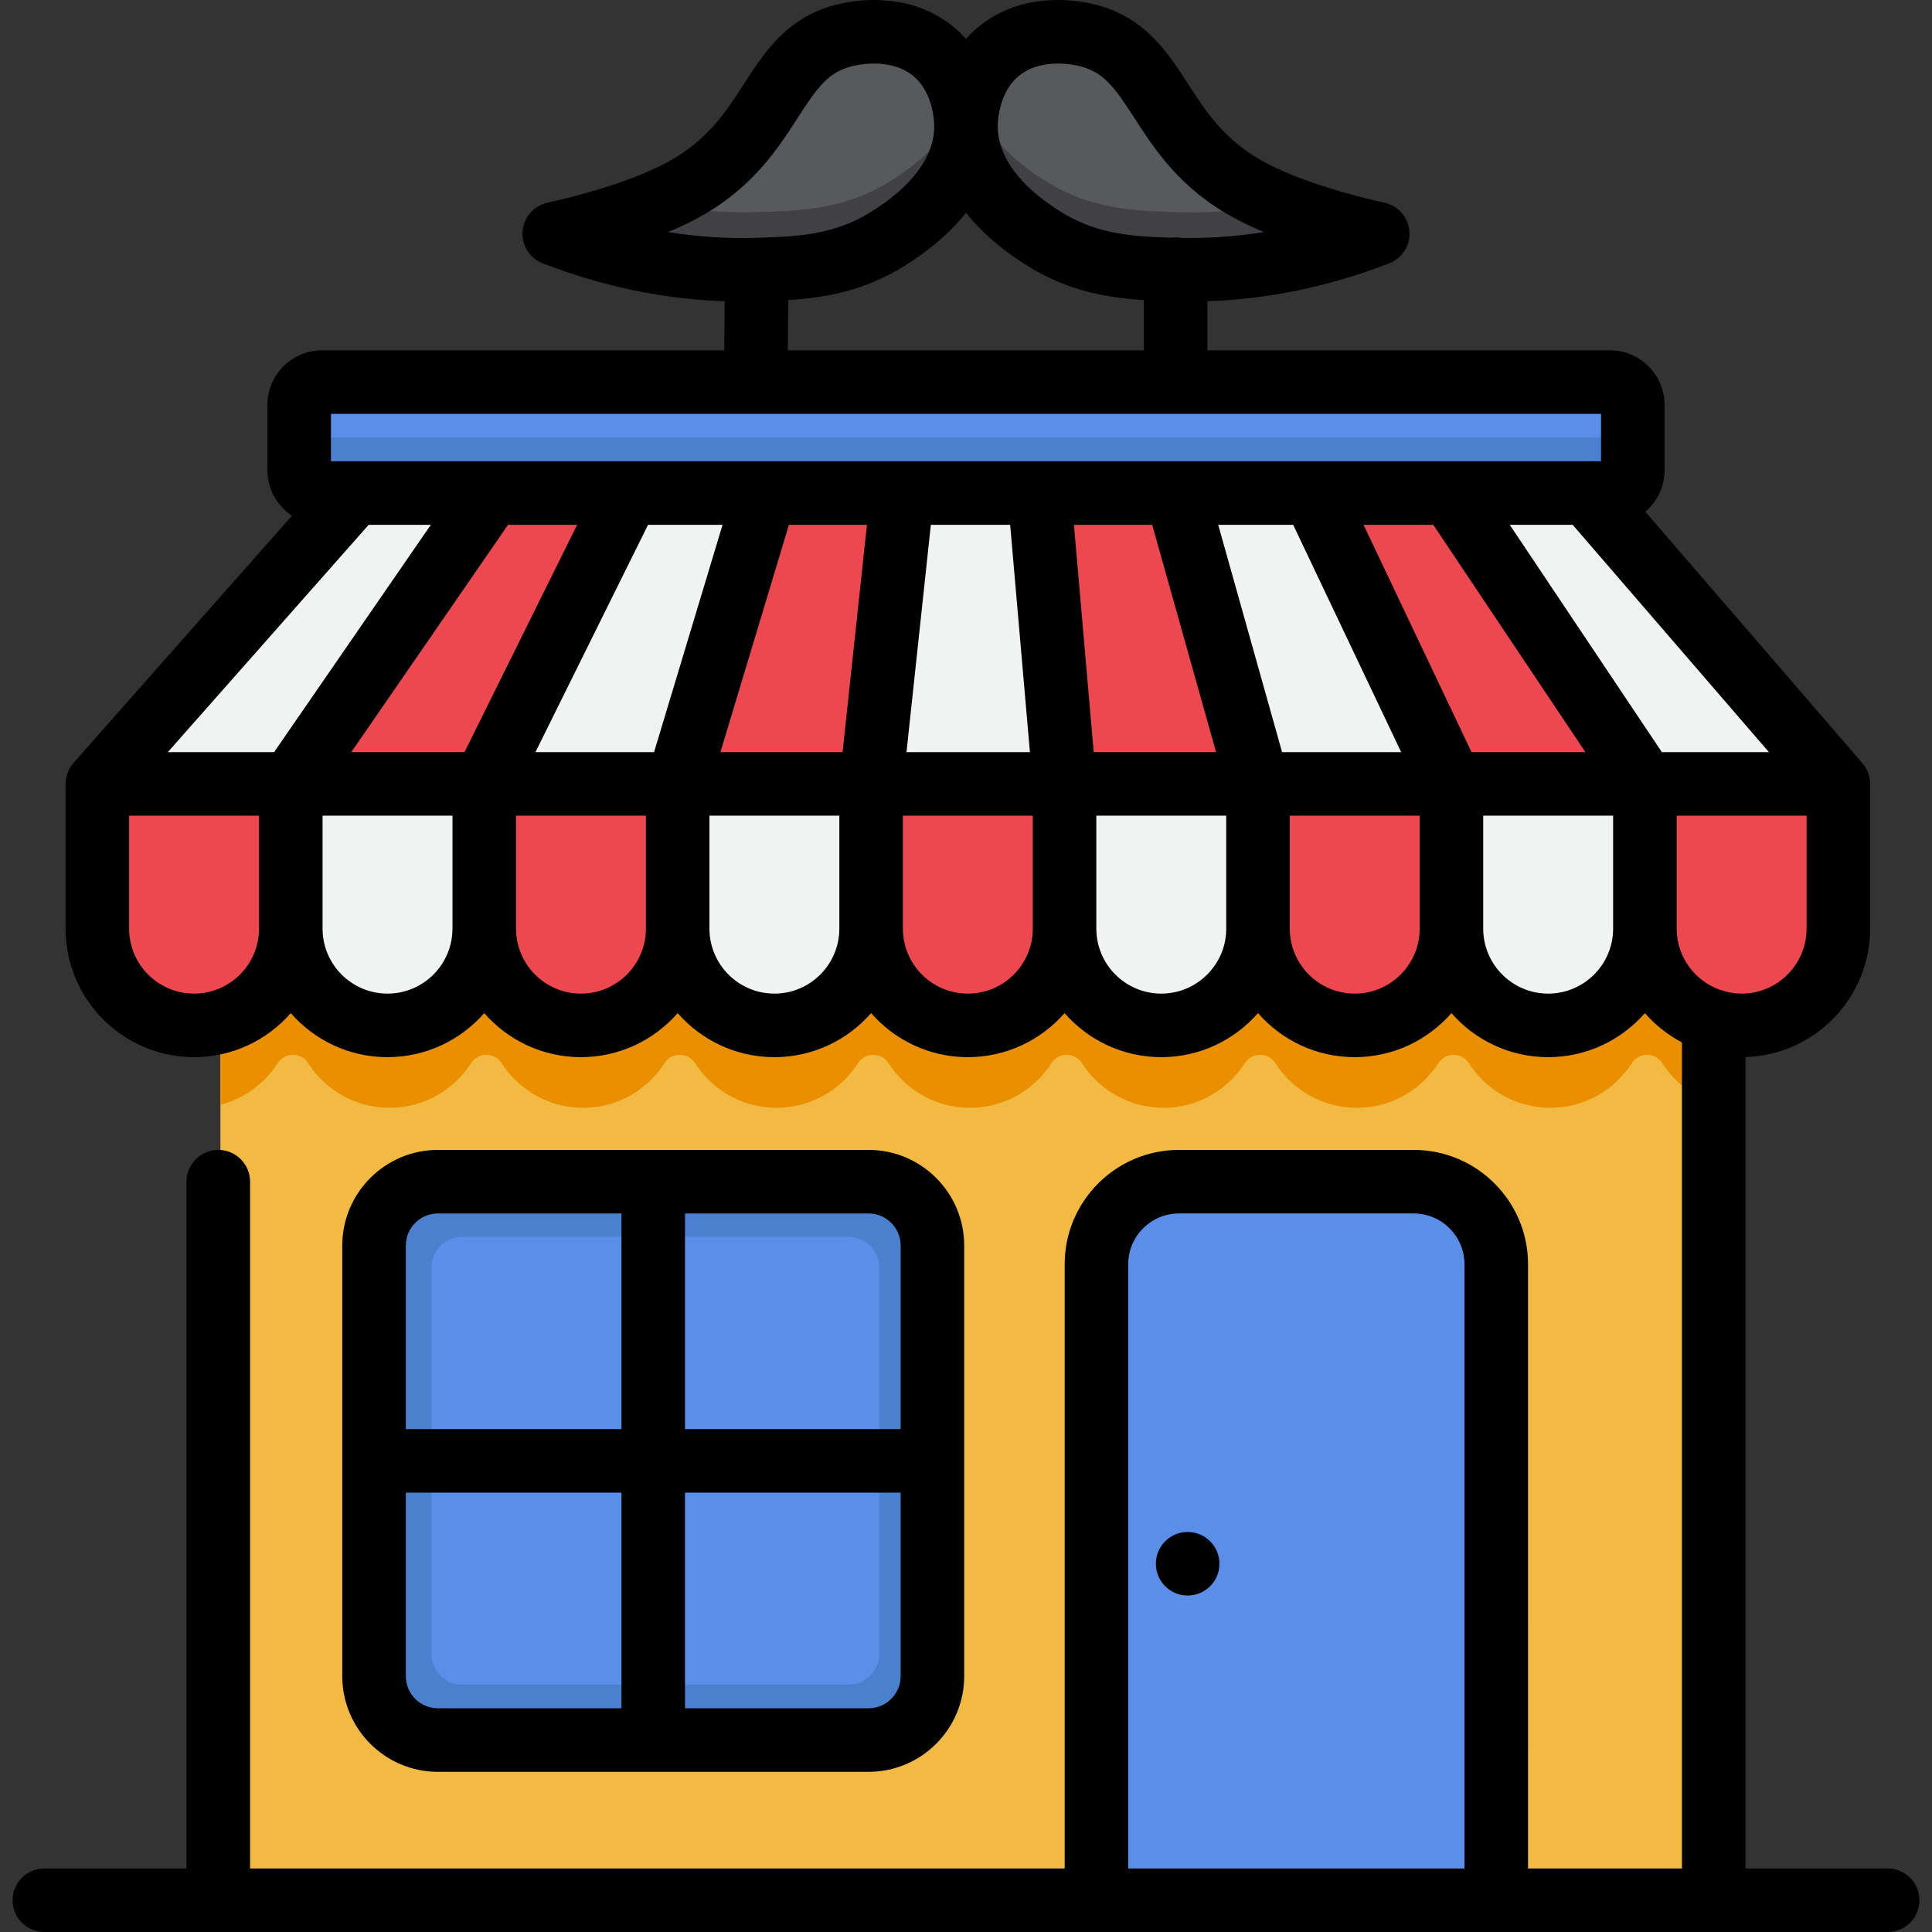
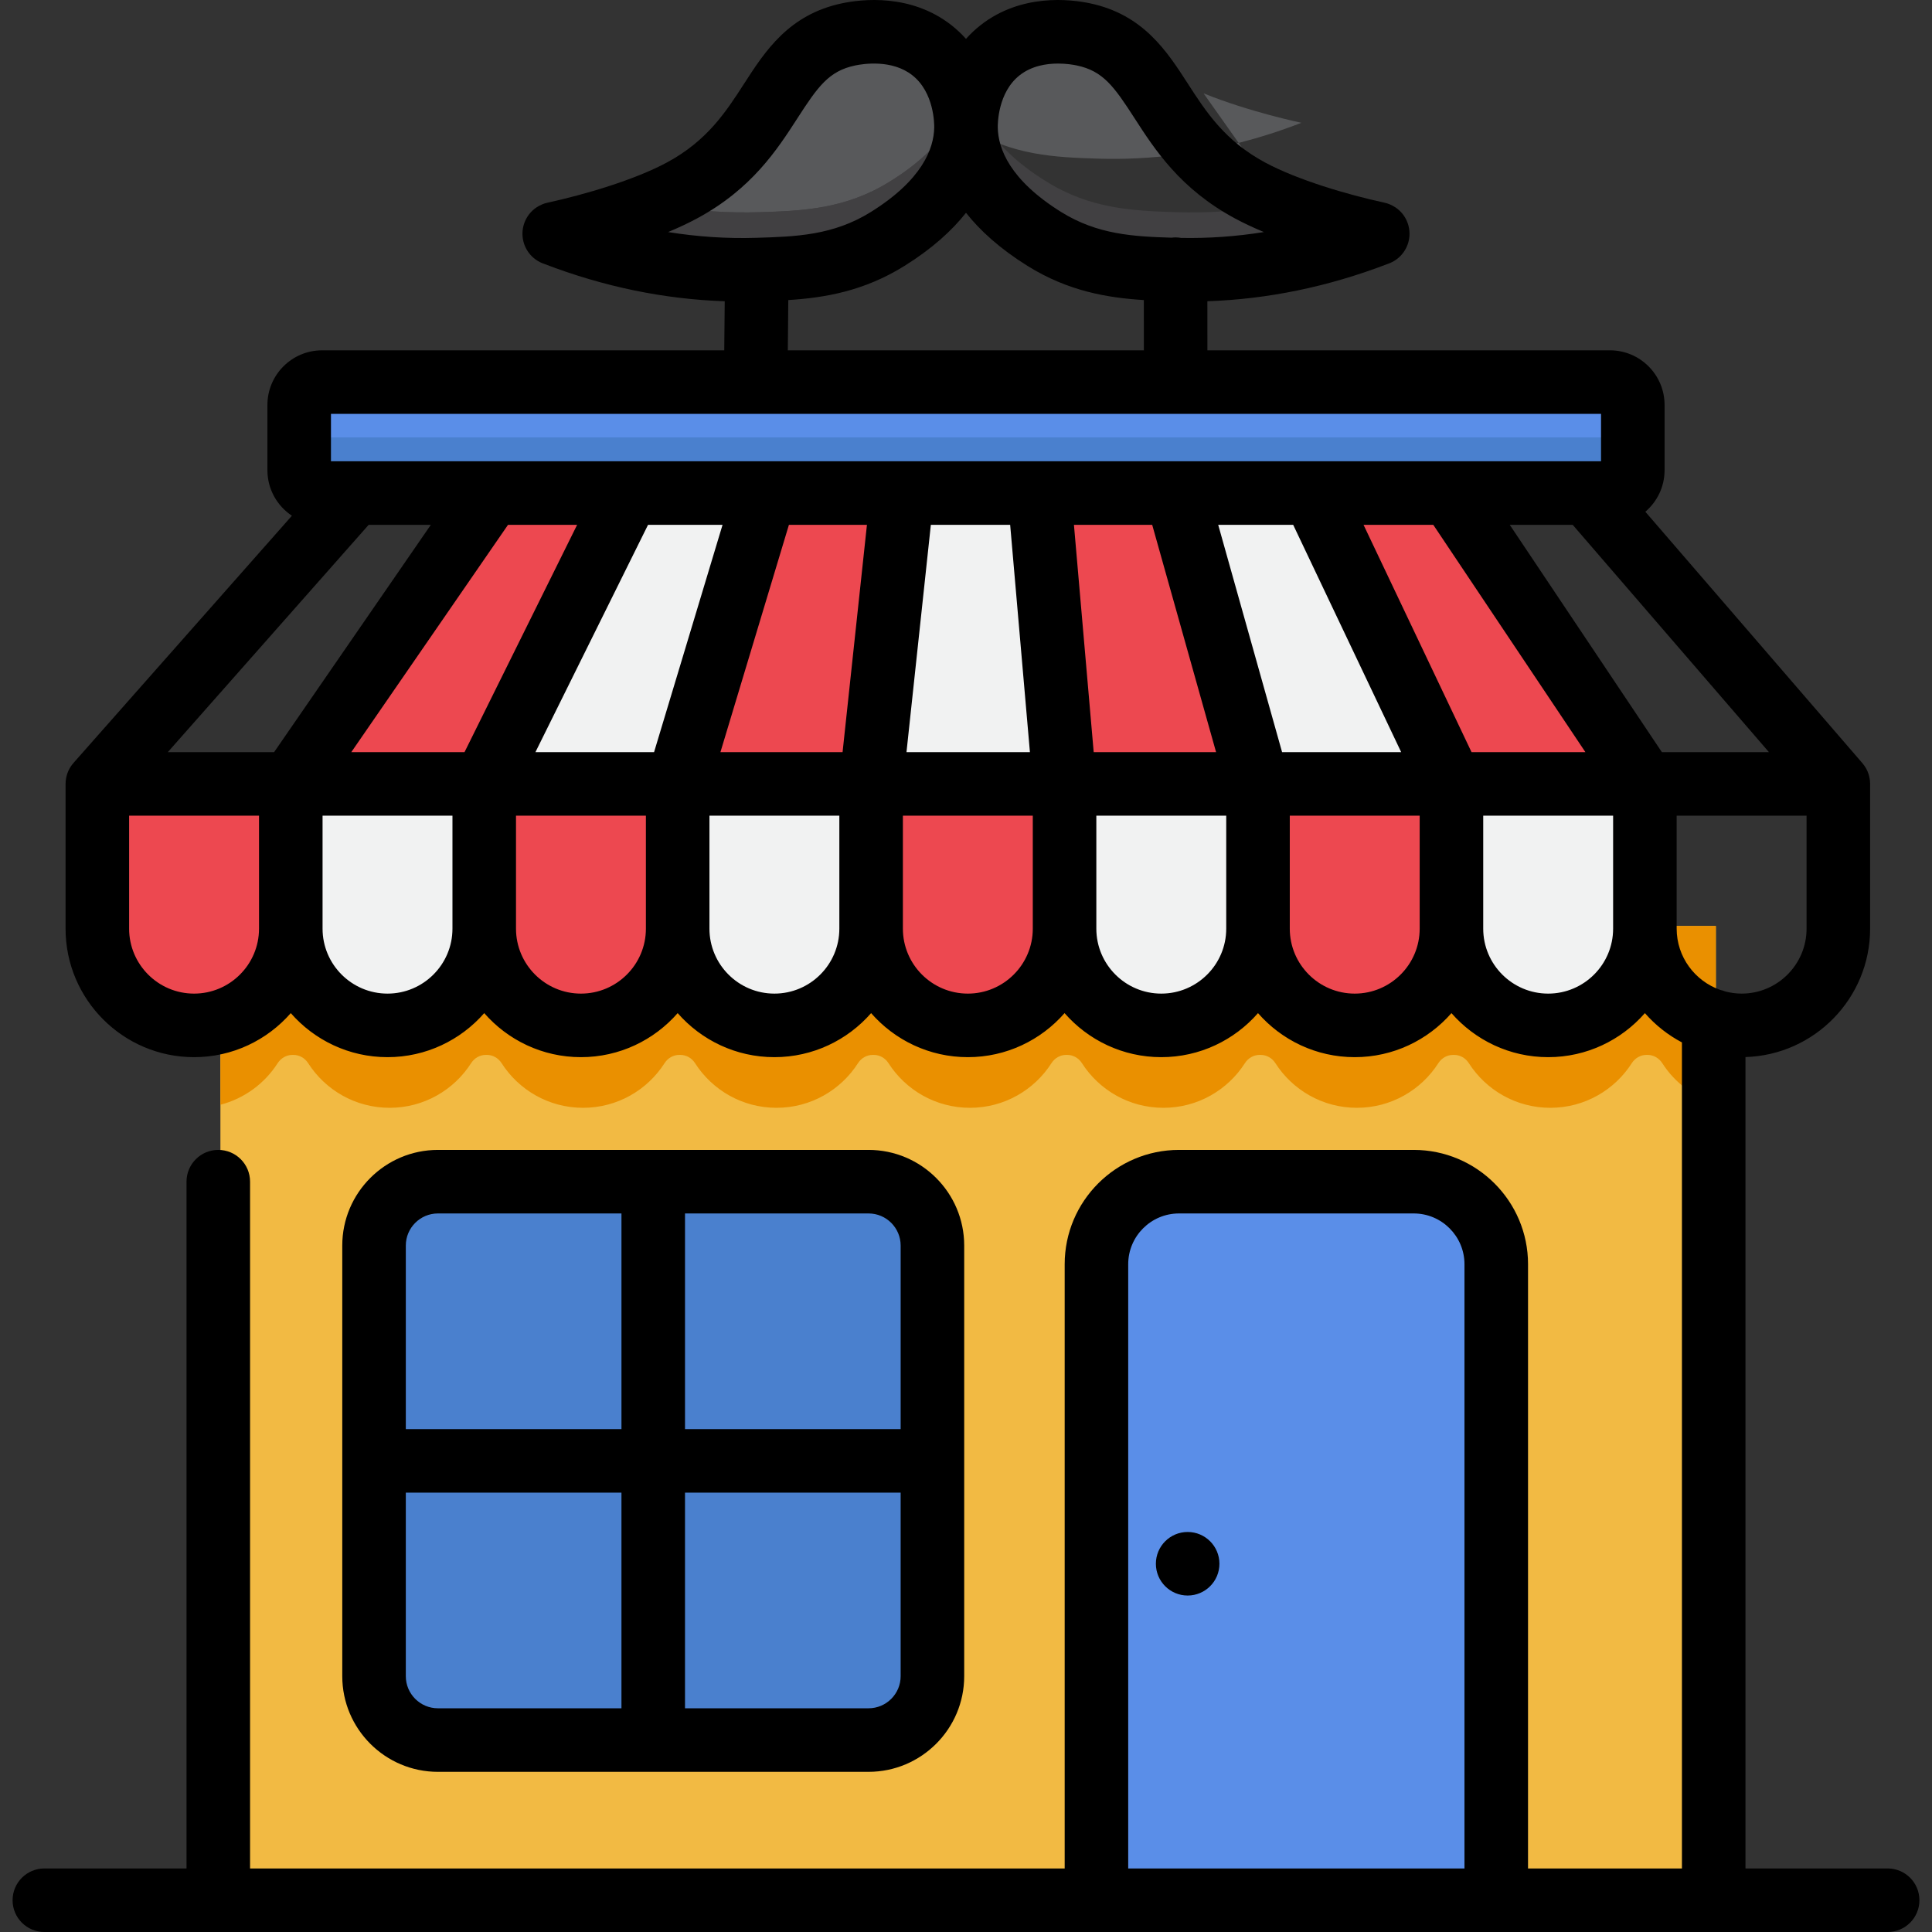
<svg xmlns="http://www.w3.org/2000/svg" height="800px" width="800px" version="1.1" id="Layer_1" viewBox="0 0 511.999 511.999" xml:space="preserve">
  <rect x="0" y="0" width="511.999" height="511.999" fill="#333333" stroke="none" />
  <g>
    <path style="fill:#58595B;" d="M365.661,61.89h-0.001c0.004,0.001,0.019,0.004,0.019,0.004S365.669,61.892,365.661,61.89z" />
-     <path style="fill:#58595B;" d="M339.732,54.087c-2.746-1.111-5.43-2.333-7.89-3.657c-25.73-13.848-23.19-36.947-44.16-41.365   c-2.55-0.538-13.543-2.504-22.08,4.192c-4.557,3.575-6.824,8.369-7.947,12.459c-0.009,0.031-0.012,0.059-0.021,0.091   c-1.098,4.046-1.083,7.387-1.069,8.133c0.324,16.553,16.563,26.723,20.776,29.347c11.688,7.279,23.069,7.761,34.657,8.106   c11.784,0.351,30.905-0.687,53.661-9.502c-0.326-0.08-13.722-2.862-25.924-7.804C339.734,54.087,339.733,54.087,339.732,54.087z" />
+     <path style="fill:#58595B;" d="M339.732,54.087c-2.746-1.111-5.43-2.333-7.89-3.657c-25.73-13.848-23.19-36.947-44.16-41.365   c-2.55-0.538-13.543-2.504-22.08,4.192c-4.557,3.575-6.824,8.369-7.947,12.459c-0.009,0.031-0.012,0.059-0.021,0.091   c-1.098,4.046-1.083,7.387-1.069,8.133c11.688,7.279,23.069,7.761,34.657,8.106   c11.784,0.351,30.905-0.687,53.661-9.502c-0.326-0.08-13.722-2.862-25.924-7.804C339.734,54.087,339.733,54.087,339.732,54.087z" />
    <path style="fill:#58595B;" d="M365.661,61.89h-0.001c0.004,0.001,0.019,0.004,0.019,0.004   C365.678,61.894,365.669,61.893,365.661,61.89z" />
  </g>
  <path style="fill:#414042;" d="M311.997,56.236c-11.588-0.345-22.969-0.826-34.657-8.106c-3.591-2.236-15.916-9.963-19.676-22.447  c-1.133,4.103-1.115,7.503-1.1,8.256c0.324,16.553,16.563,26.723,20.776,29.347c11.688,7.279,23.069,7.761,34.657,8.106  c11.784,0.351,30.905-0.687,53.661-9.502c-0.326-0.08-13.722-2.863-25.924-7.804C328.451,56.153,318.942,56.444,311.997,56.236z" />
  <g>
    <path style="fill:#58595B;" d="M255.491,25.82c-0.009-0.035-0.013-0.068-0.024-0.102c-1.124-4.09-3.39-8.885-7.947-12.459   c-8.537-6.697-19.53-4.73-22.08-4.192c-20.969,4.419-18.43,27.517-44.16,41.365c-2.46,1.324-5.145,2.545-7.89,3.657   c-0.001,0-0.002,0-0.003,0c-12.201,4.941-25.599,7.724-25.924,7.804c22.757,8.815,41.878,9.854,53.661,9.502   c11.588-0.345,22.969-0.825,34.657-8.106c4.213-2.624,20.452-12.794,20.776-29.347C256.572,33.197,256.586,29.861,255.491,25.82z" />
    <path style="fill:#58595B;" d="M147.444,61.894c0,0,0.015-0.003,0.019-0.004h-0.001C147.453,61.893,147.444,61.895,147.444,61.894z   " />
  </g>
  <path id="SVGCleanerId_0" style="fill:#414042;" d="M235.782,48.132c-11.688,7.279-23.069,7.761-34.657,8.106  c-6.945,0.207-16.453-0.083-27.738-2.15c-12.201,4.941-25.599,7.724-25.924,7.804c22.757,8.815,41.878,9.854,53.661,9.502  c11.588-0.345,22.969-0.826,34.657-8.106c4.213-2.624,20.452-12.794,20.776-29.347c0.015-0.752,0.033-4.152-1.1-8.256  C251.696,38.169,239.373,45.894,235.782,48.132z" />
  <g>
    <path id="SVGCleanerId_0_1_" style="fill:#414042;" d="M235.782,48.132c-11.688,7.279-23.069,7.761-34.657,8.106   c-6.945,0.207-16.453-0.083-27.738-2.15c-12.201,4.941-25.599,7.724-25.924,7.804c22.757,8.815,41.878,9.854,53.661,9.502   c11.588-0.345,22.969-0.826,34.657-8.106c4.213-2.624,20.452-12.794,20.776-29.347c0.015-0.752,0.033-4.152-1.1-8.256   C251.696,38.169,239.373,45.894,235.782,48.132z" />
  </g>
  <polygon style="fill:#F2BA43;" points="454.712,503.531 58.41,503.531 58.41,292.768 58.41,245.396 454.712,245.396   454.712,292.484 " />
  <path style="fill:#4A80CE;" d="M230.736,461.086H116.612c-9.348,0-16.928-7.579-16.928-16.928V330.035  c0-9.348,7.579-16.928,16.928-16.928h114.124c9.348,0,16.928,7.579,16.928,16.928v114.124  C247.664,453.507,240.085,461.086,230.736,461.086z" />
-   <path style="fill:#5A8EE8;" d="M224.875,446.439H122.474c-4.497,0-8.143-3.645-8.143-8.143V335.895c0-4.496,3.645-8.143,8.143-8.143  h102.401c4.496,0,8.143,3.645,8.143,8.143v102.401C233.018,442.793,229.372,446.439,224.875,446.439z" />
  <path style="fill:#EA9000;" d="M58.41,292.767c6.337-1.636,11.723-5.635,15.165-11.001c0.866-1.349,2.318-2.207,3.921-2.207h0.26  c1.591,0,3.041,0.842,3.899,2.182c4.554,7.118,12.523,11.839,21.6,11.839s17.047-4.721,21.6-11.839  c0.858-1.34,2.308-2.182,3.899-2.182h0.267c1.591,0,3.041,0.842,3.899,2.182c4.554,7.118,12.523,11.839,21.6,11.839  s17.047-4.721,21.6-11.839c0.858-1.34,2.308-2.182,3.899-2.182h0.267c1.591,0,3.041,0.842,3.899,2.182  c4.554,7.118,12.523,11.839,21.6,11.839l0,0c9.077,0,17.047-4.721,21.6-11.839c0.858-1.34,2.308-2.182,3.899-2.182h0.267  c1.591,0,3.041,0.842,3.899,2.182c4.554,7.118,12.523,11.839,21.6,11.839s17.047-4.721,21.6-11.839  c0.858-1.34,2.308-2.182,3.899-2.182h0.267c1.591,0,3.041,0.842,3.899,2.182c4.554,7.118,12.523,11.839,21.6,11.839  c9.077,0,17.047-4.721,21.6-11.839c0.858-1.34,2.308-2.182,3.899-2.182h0.267c1.591,0,3.041,0.842,3.899,2.182  c4.554,7.118,12.523,11.839,21.6,11.839c9.077,0,17.047-4.721,21.6-11.839c0.858-1.34,2.308-2.182,3.899-2.182h0.267  c1.591,0,3.041,0.842,3.899,2.182c4.554,7.118,12.523,11.839,21.6,11.839s17.047-4.721,21.6-11.839  c0.858-1.34,2.308-2.182,3.899-2.182h0.26c1.603,0,3.056,0.858,3.922,2.207c3.262,5.088,8.279,8.936,14.189,10.717v-47.088H58.418  v47.372H58.41z" />
  <path style="fill:#5A8EE8;" d="M397.084,503.531H291.128v-168.55c0-12.081,9.793-21.874,21.874-21.874h62.209  c12.081,0,21.874,9.793,21.874,21.874v168.55H397.084z" />
  <path style="fill:#ED4850;" d="M51.992,271.689L51.992,271.689c-14.157,0-25.633-11.476-25.633-25.632v-38.36h51.264v38.36  C77.623,260.213,66.147,271.689,51.992,271.689z" />
  <path style="fill:#F1F2F2;" d="M103.256,271.689L103.256,271.689c-14.157,0-25.633-11.476-25.633-25.632v-38.36h51.264v38.36  C128.888,260.213,117.412,271.689,103.256,271.689z" />
  <path style="fill:#ED4850;" d="M154.52,271.689L154.52,271.689c-14.157,0-25.633-11.476-25.633-25.632v-38.36h51.264v38.36  C180.152,260.213,168.676,271.689,154.52,271.689z" />
  <path style="fill:#F1F2F2;" d="M205.785,271.689L205.785,271.689c-14.157,0-25.633-11.476-25.633-25.632v-38.36h51.264v38.36  C231.417,260.213,219.941,271.689,205.785,271.689z" />
  <path style="fill:#ED4850;" d="M257.049,271.689L257.049,271.689c-14.157,0-25.633-11.476-25.633-25.632v-38.36h51.264v38.36  C282.681,260.213,271.205,271.689,257.049,271.689z" />
  <path style="fill:#F1F2F2;" d="M308.314,271.689L308.314,271.689c-14.157,0-25.633-11.476-25.633-25.632v-38.36h51.264v38.36  C333.945,260.213,322.47,271.689,308.314,271.689z" />
  <path style="fill:#ED4850;" d="M359.578,271.689L359.578,271.689c-14.157,0-25.633-11.476-25.633-25.632v-38.36h51.264v38.36  C385.21,260.213,373.734,271.689,359.578,271.689z" />
  <path style="fill:#F1F2F2;" d="M410.843,271.689L410.843,271.689c-14.157,0-25.633-11.476-25.633-25.632v-38.36h51.264v38.36  C436.474,260.213,424.998,271.689,410.843,271.689z" />
-   <path style="fill:#ED4850;" d="M462.107,271.689L462.107,271.689c-14.157,0-25.633-11.476-25.633-25.632v-38.36h51.264v38.36  C487.739,260.213,476.263,271.689,462.107,271.689z" />
-   <polyline style="fill:#F1F2F2;" points="94.439,129.963 26.359,207.697 487.739,207.697 421.172,129.963 94.439,129.963 " />
  <polyline style="fill:#ED4850;" points="130.742,129.963 77.623,207.697 436.474,207.697 384.869,129.963 130.742,129.963   384.869,129.963 436.474,207.697 384.869,129.963 " />
  <polyline style="fill:#F1F2F2;" points="167.046,129.963 128.888,207.697 385.21,207.697 348.565,129.963 " />
  <polygon style="fill:#ED4850;" points="203.35,129.963 180.152,207.697 333.945,207.697 312.261,129.963 " />
  <polygon style="fill:#F1F2F2;" points="239.654,129.963 231.417,207.697 282.681,207.697 275.957,129.963 " />
  <path style="fill:#5A8EE8;" d="M427.216,101.21H85.906c-3.344,0-6.056,2.711-6.056,6.056v2.593v5.178v9.525  c0,3.344,2.711,6.056,6.056,6.056h341.308c3.344,0,6.056-2.711,6.056-6.056v-8.52v-6.184v-2.593  C433.271,103.921,430.56,101.21,427.216,101.21z" />
  <path style="fill:#4A80CE;" d="M427.216,115.914H85.907c-3.344,0-6.056-2.711-6.056-6.056v14.704c0,3.344,2.711,6.056,6.056,6.056  h341.308c3.344,0,6.056-2.711,6.056-6.056v-14.704C433.271,113.203,430.56,115.914,427.216,115.914z" />
  <circle cx="314.74" cy="414.41" r="8.42" />
  <path d="M500.244,495.159H462.57V280.13c18.304-0.546,33.028-15.593,33.028-34.026v-38.36c0-0.031-0.004-0.061-0.004-0.092  c-0.001-0.161-0.013-0.32-0.025-0.479c-0.008-0.119-0.012-0.24-0.025-0.358c-0.016-0.147-0.043-0.294-0.067-0.44  c-0.021-0.128-0.037-0.256-0.064-0.382c-0.028-0.132-0.066-0.262-0.101-0.393c-0.035-0.135-0.067-0.272-0.109-0.404  c-0.037-0.119-0.085-0.235-0.129-0.353c-0.052-0.14-0.1-0.283-0.158-0.42c-0.046-0.107-0.101-0.21-0.152-0.315  c-0.068-0.143-0.135-0.287-0.211-0.425c-0.054-0.097-0.116-0.19-0.174-0.285c-0.086-0.143-0.171-0.285-0.265-0.422  c-0.061-0.088-0.128-0.171-0.192-0.257c-0.103-0.139-0.207-0.277-0.319-0.409c-0.019-0.022-0.034-0.046-0.053-0.067l-57.518-66.625  c3.113-2.657,5.097-6.601,5.097-11.006v-17.297c0-7.982-6.493-14.477-14.477-14.477H319.974l-0.007-13.008  c16.028-0.539,32.057-3.846,47.766-9.884c1.659-0.542,3.143-1.599,4.209-3.073c1.968-2.727,2.126-6.363,0.4-9.25  c-0.683-1.142-1.888-2.55-3.932-3.415l0.003-0.009c-0.533-0.228-1.083-0.399-1.642-0.513c-0.02-0.004-0.039-0.009-0.06-0.013  c-9.54-2.081-22.81-5.962-31.443-10.608c-10.712-5.765-15.68-13.464-20.484-20.91c-5.537-8.581-11.812-18.305-25.931-21.279  c-5.121-1.081-18.198-2.678-29.013,5.806c-1.445,1.134-2.717,2.352-3.844,3.621c-1.126-1.269-2.398-2.487-3.844-3.621  c-10.816-8.485-23.896-6.888-29.015-5.805c-14.118,2.975-20.392,12.7-25.928,21.279c-4.804,7.446-9.772,15.144-20.484,20.909  c-8.631,4.647-21.902,8.527-31.444,10.608c-0.021,0.004-0.04,0.01-0.062,0.015c-0.558,0.113-1.108,0.284-1.64,0.512l0.003,0.009  c-2.043,0.866-3.249,2.273-3.932,3.415c-1.726,2.886-1.567,6.524,0.4,9.25c1.065,1.475,2.551,2.532,4.21,3.074  c15.722,6.041,31.759,9.348,47.798,9.885l-0.123,13.007H85.345c-7.981,0-14.476,6.494-14.476,14.477v17.296  c0,5.031,2.583,9.466,6.49,12.062L19.488,202.17c-0.028,0.031-0.051,0.066-0.079,0.099c-0.108,0.126-0.209,0.256-0.309,0.387  c-0.071,0.092-0.143,0.184-0.208,0.278c-0.089,0.127-0.171,0.259-0.253,0.391c-0.065,0.106-0.132,0.209-0.192,0.317  c-0.071,0.127-0.134,0.257-0.199,0.387c-0.058,0.117-0.118,0.234-0.17,0.353c-0.056,0.128-0.103,0.258-0.152,0.388  c-0.047,0.127-0.098,0.253-0.139,0.381c-0.042,0.128-0.075,0.259-0.11,0.391c-0.036,0.135-0.075,0.269-0.104,0.406  c-0.027,0.126-0.047,0.255-0.068,0.383c-0.025,0.147-0.049,0.292-0.067,0.44c-0.013,0.121-0.021,0.245-0.03,0.367  c-0.011,0.157-0.021,0.315-0.024,0.473c-0.001,0.045-0.007,0.089-0.007,0.134v38.36c0,18.777,15.275,34.052,34.053,34.052  c10.214,0,19.385-4.527,25.632-11.671c6.247,7.146,15.418,11.671,25.632,11.671c10.215,0,19.386-4.527,25.633-11.671  c6.247,7.146,15.418,11.671,25.632,11.671c10.215,0,19.386-4.527,25.633-11.671c6.247,7.146,15.418,11.671,25.632,11.671  c10.215,0,19.386-4.527,25.633-11.671c6.247,7.146,15.418,11.671,25.632,11.671c10.215,0,19.386-4.527,25.633-11.671  c6.247,7.146,15.418,11.671,25.632,11.671c10.215,0,19.386-4.527,25.633-11.671c6.247,7.146,15.418,11.671,25.632,11.671  c10.215,0,19.386-4.527,25.633-11.671c6.247,7.146,15.418,11.671,25.632,11.671c10.215,0,19.386-4.527,25.633-11.671  c2.757,3.154,6.081,5.794,9.817,7.762v218.913h-40.788V335.029c0-16.704-13.589-30.293-30.293-30.293h-62.209  c-16.704,0-30.293,13.589-30.293,30.293v160.131H66.269V313.156c0-4.651-3.769-8.42-8.42-8.42s-8.42,3.769-8.42,8.42v182.004H11.754  c-4.651,0-8.42,3.769-8.42,8.42c0,4.651,3.769,8.42,8.42,8.42h46.095h232.718h105.956h57.628h46.095c4.651,0,8.42-3.769,8.42-8.42  C508.665,498.928,504.895,495.159,500.244,495.159z M114.173,139.086L72.64,199.324H44.472l53.225-60.238H114.173z M134.628,139.086  h18.314l-29.841,60.238H93.095L134.628,139.086z M171.734,139.086h19.748l-18.149,60.238h-31.439L171.734,139.086z M209.071,139.086  h20.676l-6.456,60.238h-32.369L209.071,139.086z M246.684,139.086h21.019l5.235,60.238h-32.71L246.684,139.086z M289.84,199.324  l-5.235-60.238h20.74l16.928,60.238H289.84z M339.765,199.324l-16.928-60.238h19.869l28.619,60.238H339.765z M389.971,199.324  l-28.619-60.238h18.484l40.312,60.238H389.971z M440.41,199.324l-40.312-60.238h16.683l52.004,60.238H440.41z M270.236,19.931  c3.142-2.465,7.03-3.088,10.159-3.088c2.23,0,4.074,0.317,4.986,0.51c0.001,0,0.002,0,0.003,0  c6.939,1.463,9.846,5.554,15.251,13.931c5.402,8.371,12.124,18.788,26.653,26.608c2.409,1.296,4.999,2.499,7.649,3.603  c-7.312,1.177-14.646,1.691-21.949,1.552c-0.47-0.082-0.953-0.132-1.447-0.132c-0.001,0-0.003,0-0.004,0  c-0.357,0-0.706,0.029-1.051,0.073c-10.078-0.309-19.642-0.811-29.258-6.799c-13.697-8.529-16.701-16.869-16.809-22.366  C264.403,32.881,264.408,24.503,270.236,19.931z M184.71,57.892c14.53-7.821,21.252-18.238,26.652-26.607  c5.406-8.378,8.312-12.469,15.253-13.932c0.001,0,0.002,0,0.003-0.001c2.191-0.461,9.762-1.645,15.144,2.58  c5.828,4.57,5.833,12.95,5.815,13.891c-0.108,5.497-3.111,13.836-16.809,22.366c-9.997,6.226-19.935,6.523-30.457,6.836  c-7.731,0.236-15.505-0.281-23.252-1.528C179.712,60.391,182.3,59.189,184.71,57.892z M208.907,79.518  c9.602-0.605,20.009-2.337,30.764-9.036c7.353-4.579,12.606-9.375,16.328-14.091c3.722,4.715,8.975,9.511,16.328,14.091  c10.769,6.707,21.188,8.435,30.8,9.039l0.008,13.317h-94.354L208.907,79.518z M87.709,109.677H200.2c0.027,0,0.055,0,0.082,0H424.29  v12.567h-39.905c-0.017,0-0.035,0-0.052,0H202.771c-0.019,0-0.038,0-0.057,0h-72.411c-0.008,0-0.016,0-0.024,0H87.709V109.677z   M51.43,263.316c-9.491,0-17.213-7.722-17.213-17.212v-29.94h34.424v29.94C68.642,255.594,60.92,263.316,51.43,263.316z   M102.694,263.316c-9.49,0-17.212-7.722-17.212-17.212v-29.94h34.424v29.94C119.906,255.594,112.185,263.316,102.694,263.316z   M153.958,263.316c-9.49,0-17.212-7.722-17.212-17.212v-29.94h34.424v29.94C171.171,255.594,163.449,263.316,153.958,263.316z   M205.222,263.316c-9.49,0-17.212-7.722-17.212-17.212v-29.94h34.424v29.94C222.435,255.594,214.714,263.316,205.222,263.316z   M256.487,263.316c-9.49,0-17.212-7.722-17.212-17.212v-29.94H273.7v29.94C273.7,255.594,265.979,263.316,256.487,263.316z   M307.751,263.316c-9.49,0-17.212-7.722-17.212-17.212v-29.94h34.424v29.94C324.965,255.594,317.243,263.316,307.751,263.316z   M359.017,263.316c-9.49,0-17.212-7.722-17.212-17.212v-29.94h34.424v29.94C376.23,255.594,368.508,263.316,359.017,263.316z   M410.281,263.316c-9.49,0-17.212-7.722-17.212-17.212v-29.94h34.424v29.94C427.494,255.594,419.772,263.316,410.281,263.316z   M444.334,216.164h34.424v29.94c0,9.49-7.722,17.212-17.213,17.212c-1.497,0-2.94-0.211-4.326-0.573  c-0.432-0.17-0.88-0.31-1.344-0.408c-6.709-2.351-11.542-8.731-11.542-16.233V216.164z M298.987,495.159V335.029  c0-7.417,6.035-13.453,13.453-13.453h62.209c7.417,0,13.453,6.035,13.453,13.453v160.131H298.987z" />
  <path d="M230.175,469.553c13.976,0,25.348-11.372,25.348-25.348V330.082c0-13.976-11.372-25.346-25.348-25.346H116.051  c-13.976,0-25.346,11.37-25.346,25.346v114.124c0,13.976,11.37,25.348,25.346,25.348L230.175,469.553L230.175,469.553z   M230.175,452.713h-48.642v-57.149h57.149v48.642C238.682,448.897,234.867,452.713,230.175,452.713z M238.682,330.082v48.642  h-57.149v-57.148h48.642C234.867,321.576,238.682,325.392,238.682,330.082z M116.051,321.576h48.642v57.148h-57.149v-48.642  C107.544,325.392,111.361,321.576,116.051,321.576z M107.544,444.206v-48.642h57.148v57.149H116.05  C111.361,452.713,107.544,448.897,107.544,444.206z" />
</svg>